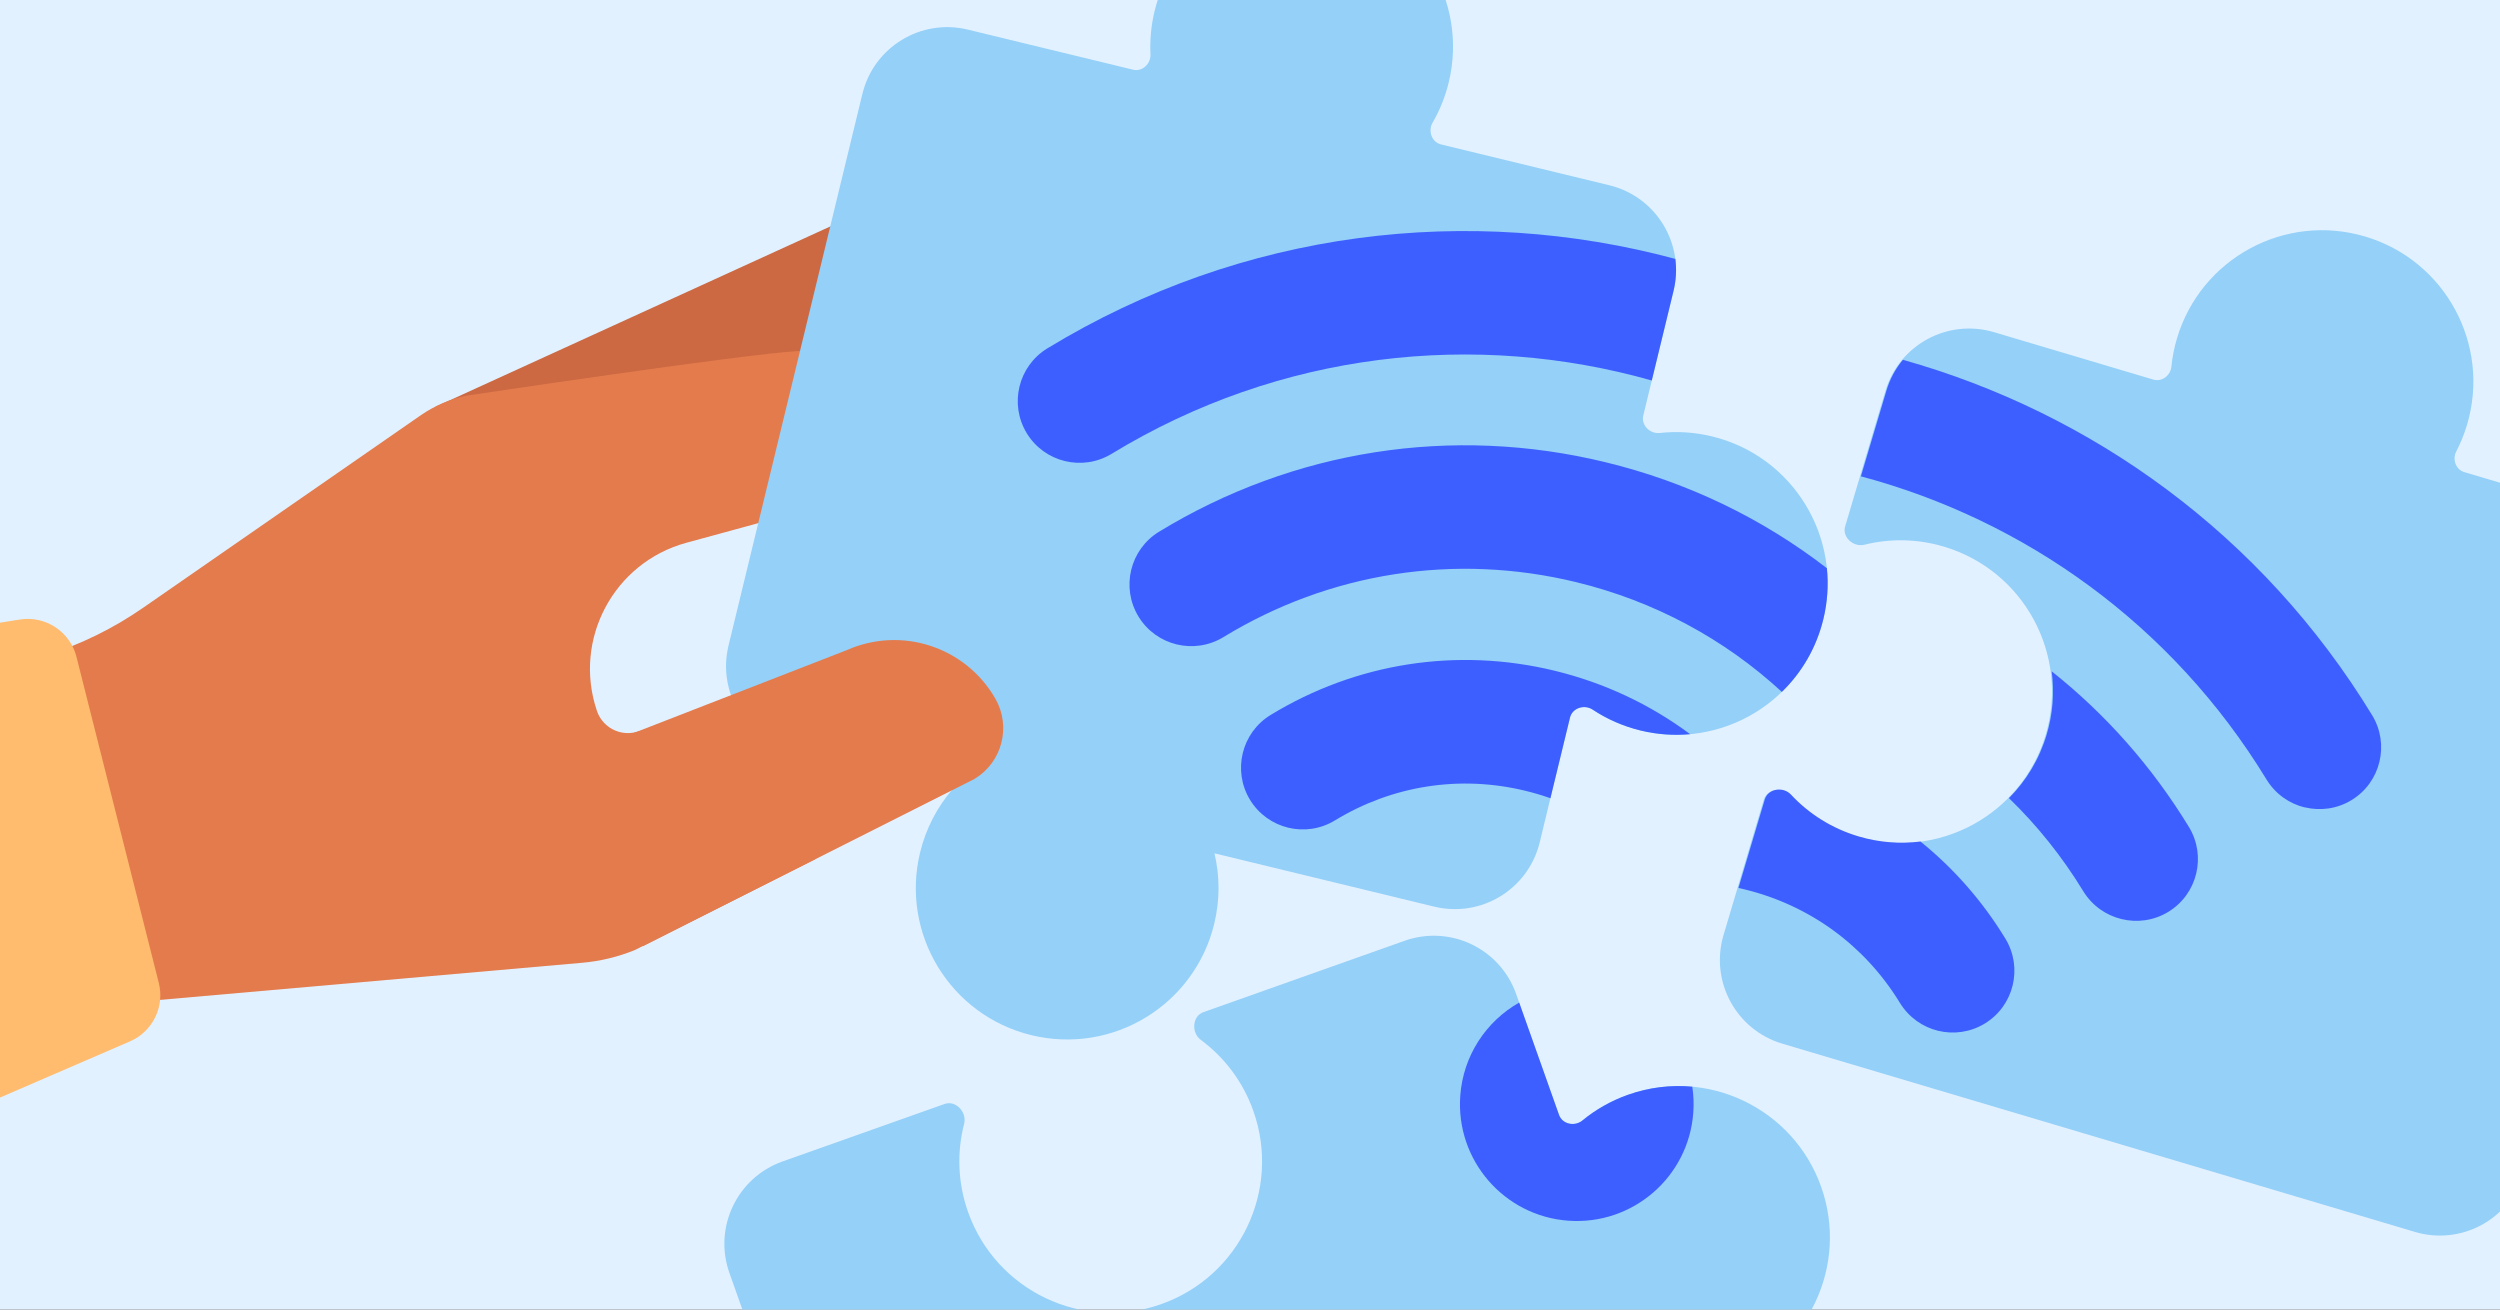
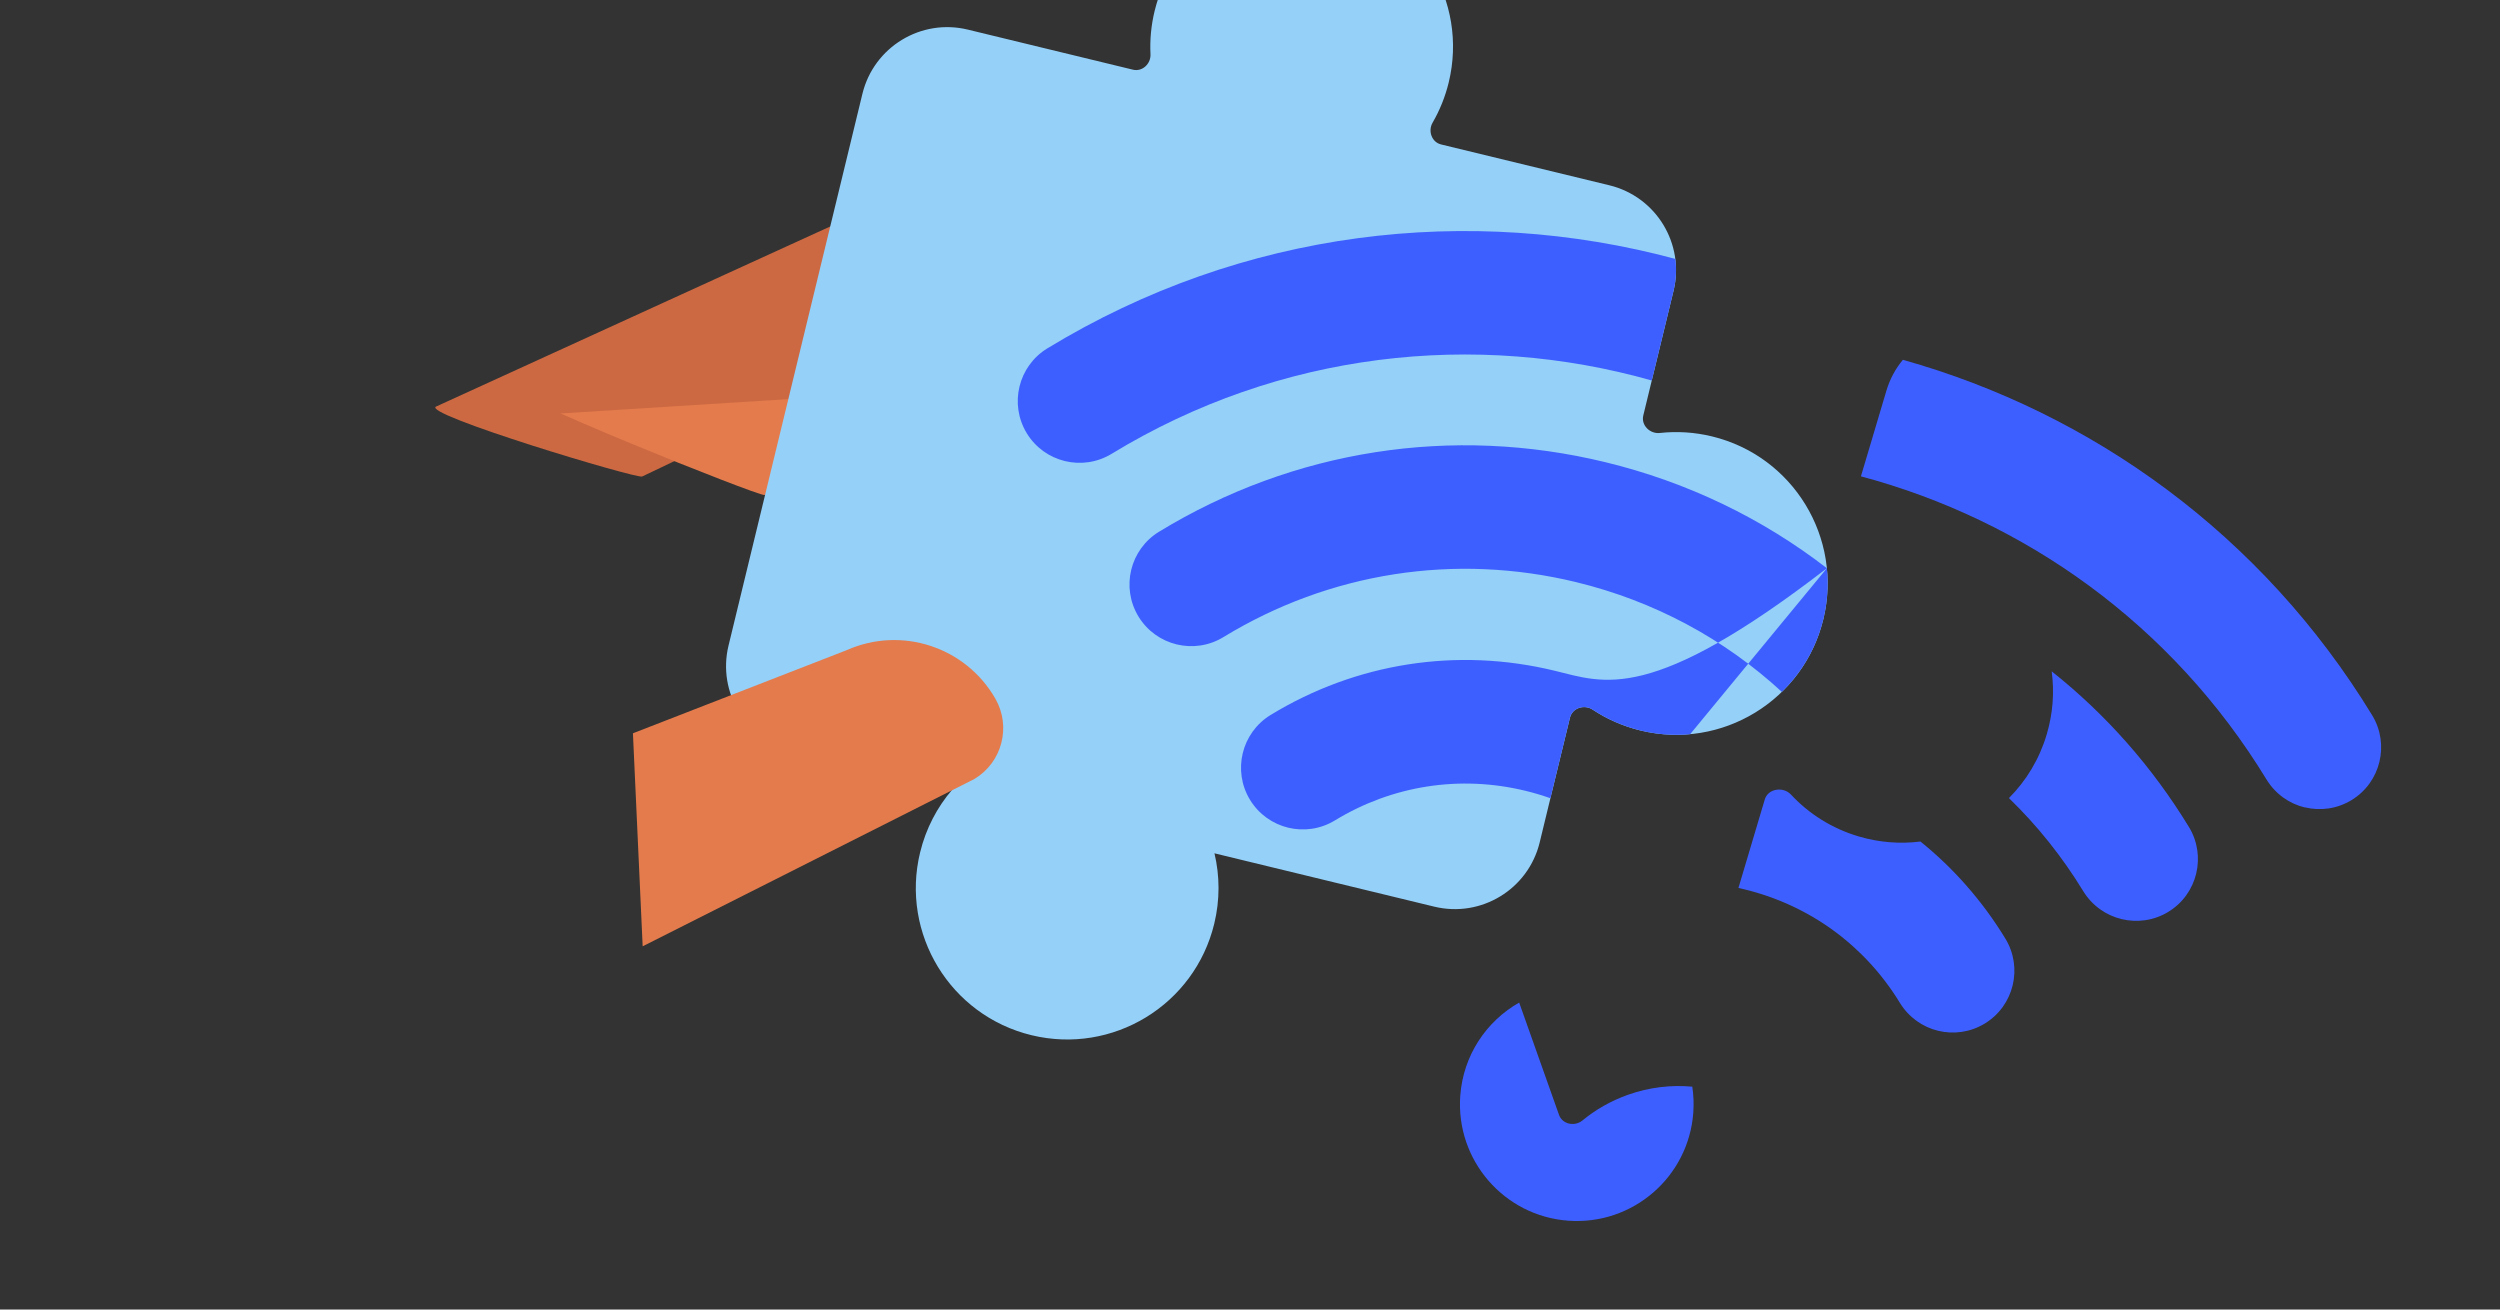
<svg xmlns="http://www.w3.org/2000/svg" fill="none" height="495" viewBox="0 0 945 495" width="945">
  <rect x="0" y="0" width="945" height="495" fill="#333333" stroke="none" />
  <clipPath id="clip0_2408_1052">
    <path d="M0 0H945V495H0Z" />
  </clipPath>
  <g clip-path="url(#clip0_2408_1052)">
-     <path d="M0 0H945V495H0Z" fill="#e2f1ff" />
    <path d="M242.736 180.115 302.384 151.678 331.382 137.819C341.922 132.879 348.648 123.075 350.291 112.265 351.144 106.622 350.51 100.644 348.243 95.018 343.904 84.217 331.976 78.771 321.215 82.378 320.355 82.663 319.604 82.989 318.852 83.316L318.552 83.447 164.853 153.67C158.907 156.434 240.74 181.073 242.736 180.115Z" fill="#cc6942" />
    <path d="M288.926 187.104 344.141 174.979 353.426 172.908 384.806 165.965C396.24 163.495 404.999 155.487 408.991 145.353 411.072 140.07 411.794 134.128 410.944 128.064 409.249 116.561 398.814 108.59 387.565 109.639 386.791 109.707 385.867 109.841 385.05 110.018L384.749 110.148 193.97 146.46C187.651 147.957 286.734 187.61 288.926 187.104Z" fill="#e47b4c" />
    <path d="M303.722 123.936C304.496 123.867 308.717 124.534 311.406 124.348 316.16 123.978 326.496 125.559 326.496 125.559 333.324 126.879 339.176 130.679 344.749 134.867 344.749 134.867 369.951 152.142 389.491 164.821 389.491 164.821 377.544 167.961 371.222 168.834L318.532 149.572 204.869 156.732 188.587 145.585 303.722 123.936Z" fill="#cc6942" />
-     <path d="M310.294 195.147C310.294 195.147 307.5 191.805 300.411 193.994L259.442 205.17C231.975 212.662 216.501 241.751 225.637 268.715 227.738 274.916 234.311 278.402 240.623 276.663L292.188 262.452 308.139 324.758 240.066 359.077C233.696 361.687 226.97 363.321 220.113 363.924L30.503 380.593-8.69 255.931 17.325 247.747C30.537 243.61 42.899 237.52 54.219 229.65L159.253 156.82C164.356 153.351 170.066 150.868 176.042 149.61 176.042 149.61 280.622 133.891 301.897 132.682 301.897 132.682 311.292 131.277 316.637 132.884 317.003 132.904 317.111 132.946 317.111 132.946 324.047 134.308 330.496 137.222 336.07 141.411L398.134 187.778C408.719 195.684 410.562 210.608 402.201 220.765 390.186 235.461 368.725 238.091 353.366 226.81 353.366 226.81 318.027 200.808 310.294 195.147Z" fill="#e47b4c" />
-     <path d="M7.485 234.181-63.565 245.541-44.565 407.508C-43.082 420.148-29.835 427.785-18.154 422.734L49.143 393.638C57.697 389.939 62.306 380.583 60.025 371.547L28.907 248.292C26.498 238.75 17.202 232.627 7.485 234.181Z" fill="#ffbc6e" />
    <g clip-rule="evenodd" fill-rule="evenodd">
      <path d="M541.524 46.364C539.703 49.505 541.192 53.743 544.72 54.599L608.321 70.033C626.033 74.33 636.906 92.172 632.609 109.884L621.164 157.048C620.272 160.725 623.655 164.078 627.416 163.666 633.838 162.963 640.488 163.344 647.128 164.955 677.829 172.405 696.678 203.333 689.228 234.034 681.778 264.736 650.851 283.585 620.149 276.135 613.509 274.523 607.424 271.814 602.039 268.247 598.885 266.157 594.341 267.586 593.449 271.263L582.004 318.427C577.706 336.138 559.864 347.012 542.153 342.715L459.068 322.553C461.084 331.049 461.177 340.136 458.977 349.203 451.527 379.905 420.6 398.754 389.898 391.304 359.197 383.854 340.348 352.926 347.798 322.225 349.998 313.158 354.246 305.125 359.931 298.497L299.671 283.875C281.959 279.577 271.086 261.735 275.383 244.023L325.988 35.48C330.286 17.769 348.128 6.895 365.839 11.193L428.27 26.342C431.798 27.198 435.064 24.113 434.885 20.488 434.621 15.128 435.113 9.64 436.443 4.16 443.893-26.541 474.821-45.39 505.522-37.94 536.223-30.49 555.072.437 547.622 31.139 546.293 36.619 544.215 41.721 541.524 46.364Z" fill="#94d0f8" />
-       <path d="M633.276 97.868C555.608 76.967 469.853 86.629 395.902 131.681 384.908 138.382 381.418 152.765 388.118 163.759 394.821 174.757 409.201 178.247 420.196 171.543 483.815 132.77 557.772 124.961 624.372 143.829L632.609 109.884C633.592 105.831 633.781 101.771 633.276 97.868ZM690.567 214.793C666.113 195.903 637.731 182.202 606.796 174.696 548.897 160.646 488.993 169.981 438.137 200.979 427.139 207.679 423.65 222.058 430.353 233.057 437.052 244.054 451.432 247.543 462.43 240.84 502.632 216.305 550.02 208.943 595.753 220.04 625.242 227.196 651.818 241.503 673.545 261.539 681.014 254.282 686.591 244.901 689.228 234.034 690.8 227.556 691.201 221.068 690.567 214.793ZM638.878 277.523C623.777 266.28 606.424 258.093 587.59 253.523 550.78 244.591 512.668 250.53 480.293 270.258 469.298 276.962 465.809 291.342 472.509 302.336 479.212 313.334 493.592 316.823 504.587 310.12 526.298 296.89 551.857 292.915 576.575 298.913 579.803 299.697 582.967 300.638 586.056 301.73L593.449 271.263C594.341 267.586 598.885 266.157 602.039 268.247 607.424 271.814 613.51 274.524 620.149 276.135 626.451 277.664 632.762 278.085 638.878 277.523Z" fill="#3e5fff" />
-       <path d="M651.492 353.466C646.294 370.934 656.241 389.309 673.709 394.507L912.866 465.669C930.334 470.867 948.709 460.92 953.907 443.451L1015.11 237.769C1020.31 220.3 1010.36 201.926 992.891 196.728L931.528 178.469C928.281 177.502 926.915 173.645 928.475 170.638 930.118 167.469 931.487 164.1 932.543 160.552 941.553 130.272 924.31 98.421 894.03 89.411 863.75 80.401 831.899 97.644 822.889 127.924 821.833 131.472 821.138 135.041 820.782 138.593 820.444 141.964 817.191 144.447 813.944 143.481L753.735 125.565C736.266 120.367 717.892 130.315 712.694 147.783L697.474 198.933C696.244 203.065 700.584 206.927 704.769 205.892 714.335 203.526 724.638 203.603 734.766 206.616 765.046 215.626 782.289 247.477 773.279 277.758 764.269 308.038 732.418 325.281 702.138 316.27 692.01 313.257 683.341 307.688 676.624 300.478 673.686 297.323 667.941 298.184 666.711 302.316L651.492 353.466Z" fill="#94d0f8" />
+       <path d="M633.276 97.868C555.608 76.967 469.853 86.629 395.902 131.681 384.908 138.382 381.418 152.765 388.118 163.759 394.821 174.757 409.201 178.247 420.196 171.543 483.815 132.77 557.772 124.961 624.372 143.829L632.609 109.884C633.592 105.831 633.781 101.771 633.276 97.868ZM690.567 214.793C666.113 195.903 637.731 182.202 606.796 174.696 548.897 160.646 488.993 169.981 438.137 200.979 427.139 207.679 423.65 222.058 430.353 233.057 437.052 244.054 451.432 247.543 462.43 240.84 502.632 216.305 550.02 208.943 595.753 220.04 625.242 227.196 651.818 241.503 673.545 261.539 681.014 254.282 686.591 244.901 689.228 234.034 690.8 227.556 691.201 221.068 690.567 214.793ZC623.777 266.28 606.424 258.093 587.59 253.523 550.78 244.591 512.668 250.53 480.293 270.258 469.298 276.962 465.809 291.342 472.509 302.336 479.212 313.334 493.592 316.823 504.587 310.12 526.298 296.89 551.857 292.915 576.575 298.913 579.803 299.697 582.967 300.638 586.056 301.73L593.449 271.263C594.341 267.586 598.885 266.157 602.039 268.247 607.424 271.814 613.51 274.524 620.149 276.135 626.451 277.664 632.762 278.085 638.878 277.523Z" fill="#3e5fff" />
      <path d="M856.761 294.678C860.149 300.186 865.41 303.807 871.208 305.214L871.218 305.174C877.054 306.59 883.388 305.786 888.888 302.434 899.882 295.734 903.372 281.351 896.671 270.357 855.091 202.13 790.752 156.082 719.289 136.005 716.527 139.332 714.377 143.259 713.066 147.666L703.429 180.053C765.182 196.566 820.939 235.9 856.761 294.678ZM775.54 253.769C795.914 269.927 813.478 289.737 827.412 312.599 834.112 323.593 830.623 337.973 819.628 344.677 814.129 348.028 807.794 348.832 801.958 347.416L801.921 347.407C796.123 346 790.861 342.383 787.473 336.874 779.524 323.832 770.076 312.042 759.377 301.685 765.851 295.192 770.853 287.045 773.651 277.64 776.031 269.643 776.58 261.536 775.54 253.769ZM725.936 318.099C738.513 328.247 749.377 340.603 758.04 354.815 764.739 365.813 761.25 380.193 750.256 386.893 744.763 390.241 738.435 391.047 732.605 389.637 726.814 388.227 721.563 384.611 718.175 379.108 704.945 357.4 684.05 342.153 659.332 336.155 658.599 335.977 657.865 335.808 657.131 335.648L667.084 302.199C668.314 298.066 674.058 297.205 676.997 300.36 683.713 307.571 692.382 313.139 702.51 316.153 710.355 318.487 718.305 319.06 725.936 318.099Z" fill="#3e5fff" />
-       <path d="M438.974 492.953C468.748 482.39 484.322 449.691 473.76 419.916 469.804 408.768 462.745 399.61 453.899 393.07 450.266 390.384 450.645 384.099 454.902 382.588L530.945 355.611C548.122 349.518 566.986 358.502 573.079 375.679L589.306 421.419C590.571 424.985 595.237 425.94 598.161 423.537 603.151 419.435 608.926 416.116 615.365 413.831 645.139 403.269 677.839 418.843 688.401 448.617 698.964 478.391 683.39 511.09 653.616 521.653 647.177 523.938 640.601 524.999 634.141 524.96 630.357 524.936 627.336 528.618 628.601 532.185L644.828 577.924C650.921 595.101 641.937 613.965 624.76 620.059L389.601 703.484C372.424 709.577 353.56 700.593 347.467 683.416L275.718 481.171C269.624 463.994 278.609 445.13 295.786 439.036L357.055 417.301C361.312 415.79 365.567 420.432 364.439 424.806 361.692 435.459 361.983 447.018 365.938 458.167 376.5 487.941 409.2 503.515 438.974 492.953Z" fill="#94d0f8" />
      <path d="M574.246 378.968C561.848 386.011 553.085 398.918 551.981 414.206 550.225 438.529 568.52 459.671 592.843 461.427 617.166 463.182 638.308 444.887 640.063 420.565 640.305 417.223 640.167 413.942 639.688 410.762 631.697 410.028 623.424 410.972 615.365 413.831 608.926 416.116 603.151 419.436 598.161 423.537 595.238 425.94 590.571 424.985 589.306 421.419L574.246 378.968Z" fill="#3e5fff" />
    </g>
    <path d="M368.29 294.474 242.929 357.704 239.248 277.183 320.129 245.728C340.797 236.569 365.022 244.516 376.258 264.121 382.322 274.706 378.778 288.21 368.29 294.474Z" fill="#e47b4c" />
  </g>
</svg>